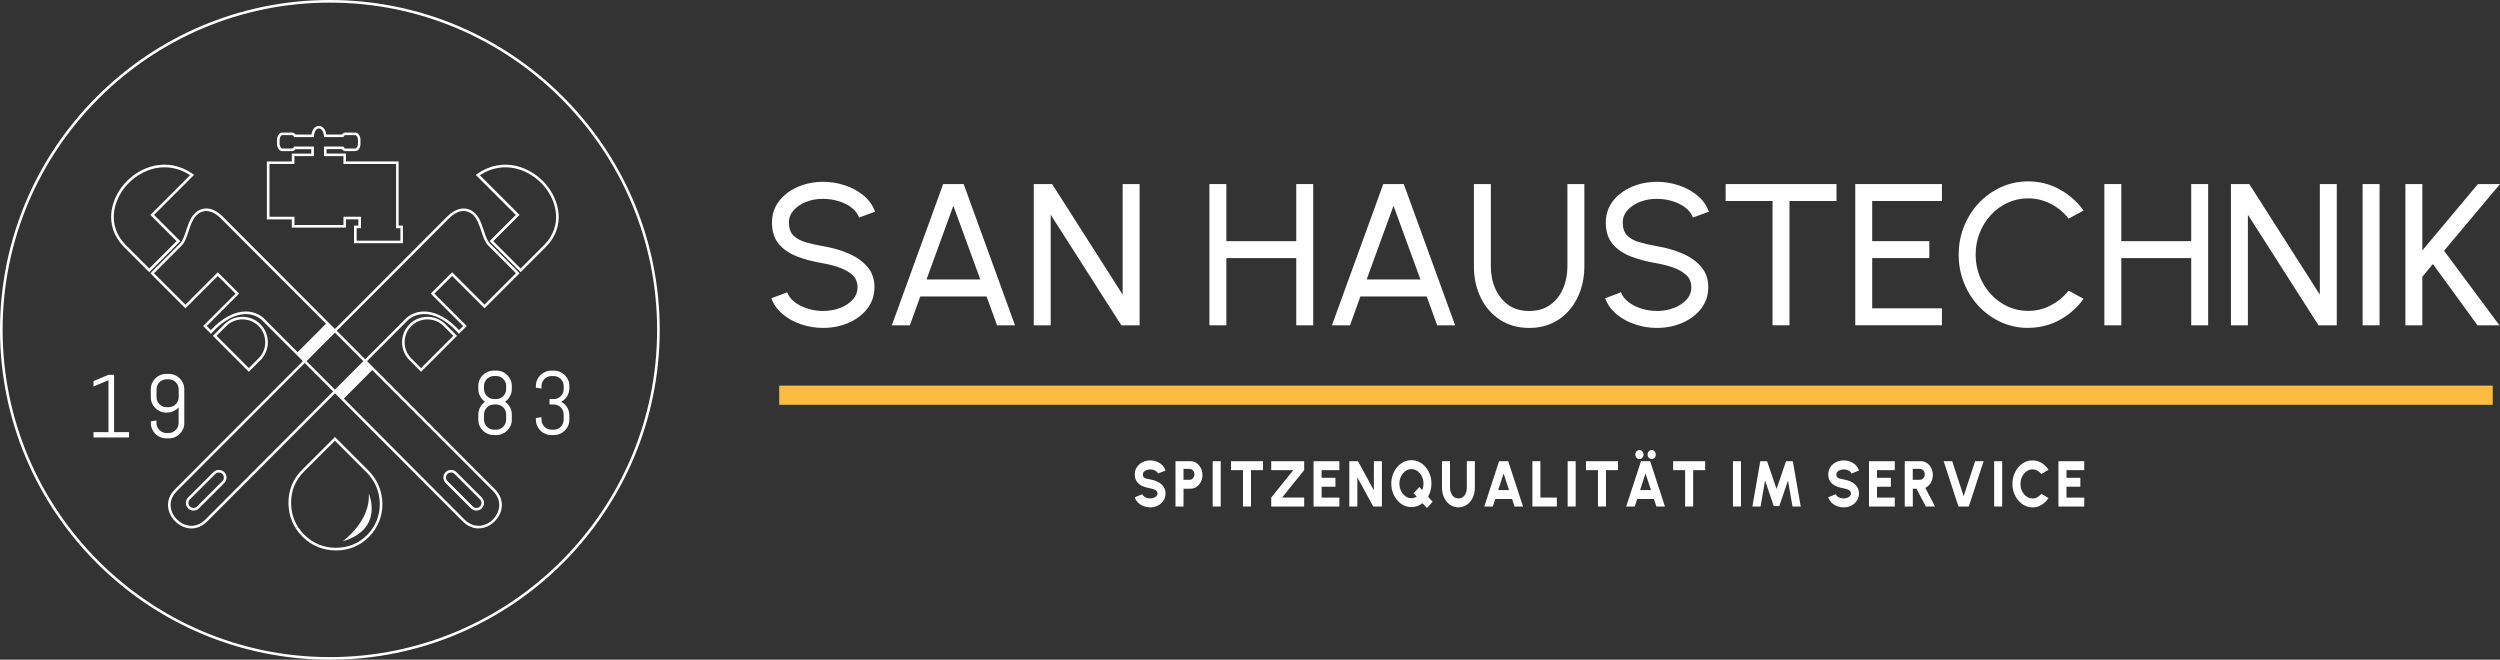
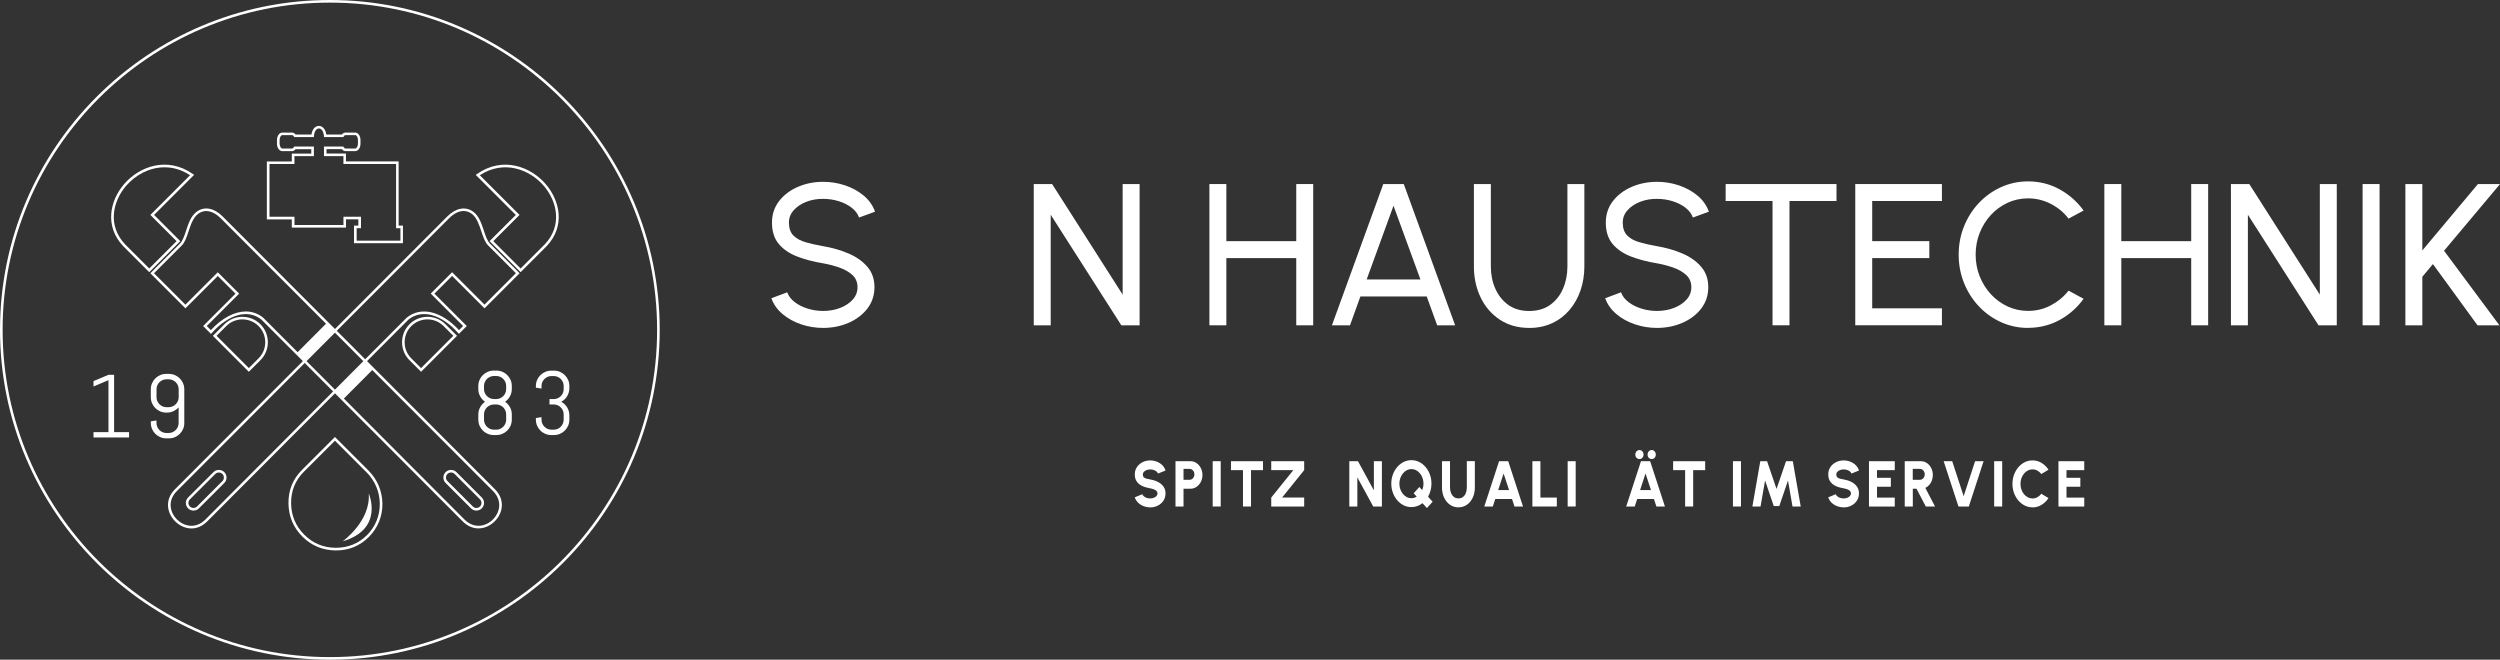
<svg xmlns="http://www.w3.org/2000/svg" id="Ebene_1" version="1.1" viewBox="0 0 1043.18 275.27">
  <rect x="0" y="0" width="1043.18" height="275.27" fill="#333333" stroke="none" />
  <defs>
    <style>
      .st0 {
        fill: #fff;
      }

      .st1 {
        fill: #fbbc40;
      }
    </style>
  </defs>
  <g>
    <path class="st0" d="M479.93,211.7c-.96,0-1.87-.17-2.74-.5s-1.63-.81-2.28-1.44-1.12-1.38-1.4-2.24l3.15-1.3c.1.31.3.59.61.86s.69.48,1.15.65c.46.17.97.25,1.52.25s1.02-.09,1.49-.26c.47-.17.84-.42,1.13-.74.29-.31.43-.68.43-1.11s-.15-.77-.45-1.05c-.3-.28-.68-.5-1.15-.67-.47-.17-.95-.29-1.45-.38-1.22-.2-2.32-.52-3.29-.97-.97-.45-1.73-1.06-2.29-1.85-.56-.79-.84-1.79-.84-3s.3-2.19.89-3.06,1.38-1.55,2.36-2.04c.98-.49,2.03-.73,3.17-.73.94,0,1.85.17,2.72.5.88.33,1.64.81,2.29,1.44.65.63,1.12,1.39,1.4,2.27l-3.15,1.27c-.1-.31-.3-.59-.61-.85-.31-.26-.69-.47-1.15-.63s-.96-.24-1.51-.24c-.52,0-1.01.08-1.48.26-.47.18-.85.43-1.14.74s-.44.67-.44,1.08c0,.53.14.93.42,1.2.28.27.65.46,1.11.58.46.12.97.22,1.53.31,1.15.19,2.21.52,3.18,1.01.97.48,1.75,1.12,2.34,1.92.59.8.88,1.77.88,2.91s-.3,2.19-.89,3.07c-.59.87-1.37,1.55-2.35,2.04s-2.03.73-3.17.73Z" />
    <path class="st0" d="M490.5,211.35v-18.9h6.27c.93,0,1.77.26,2.52.78.75.52,1.35,1.22,1.79,2.09s.67,1.83.67,2.87-.23,2.03-.68,2.9-1.06,1.56-1.82,2.07-1.59.77-2.48.77h-2.92v7.42h-3.35ZM493.85,200.2h2.54c.37,0,.71-.1,1.01-.3.3-.2.54-.48.72-.82s.27-.73.27-1.15-.09-.79-.27-1.14-.42-.62-.72-.83c-.3-.21-.64-.31-1.01-.31h-2.54v4.56Z" />
    <path class="st0" d="M506.02,211.35v-18.9h3.35v18.9h-3.35Z" />
    <path class="st0" d="M527.02,192.45v3.73h-5.01v15.17h-3.35v-15.17h-5.01v-3.73h13.36Z" />
    <path class="st0" d="M530.45,211.35v-3.73l9.22-11.45h-9.22v-3.73h13.75v3.73l-9.22,11.45h9.22v3.73h-13.75Z" />
-     <path class="st0" d="M548.11,211.35v-18.9h10.77v3.73h-7.41v3.19h5.78v3.73h-5.78v4.54h7.41v3.73h-10.77Z" />
    <path class="st0" d="M563.03,211.35v-18.9h3.62l6.63,12.16v-12.16h3.35v18.9h-3.62l-6.63-12.16v12.16h-3.35Z" />
    <path class="st0" d="M595.42,212l-1.86-2.04c-.65.52-1.37.93-2.15,1.21-.79.29-1.61.43-2.48.43-1.15,0-2.23-.25-3.24-.76-1.01-.51-1.9-1.21-2.67-2.11s-1.37-1.93-1.81-3.12c-.44-1.18-.66-2.46-.66-3.81s.22-2.62.66-3.8c.44-1.18,1.04-2.23,1.81-3.12.77-.9,1.66-1.6,2.67-2.11,1.01-.51,2.09-.76,3.24-.76s2.24.25,3.26.76c1.01.51,1.9,1.21,2.67,2.11.77.9,1.37,1.94,1.8,3.12s.65,2.45.65,3.8c0,1.01-.13,1.97-.38,2.89s-.6,1.77-1.04,2.56l1.9,2.11-2.37,2.63ZM588.94,207.88c.4,0,.78-.06,1.15-.17.37-.11.72-.27,1.05-.48l-1.25-1.39,2.37-2.63,1.14,1.27c.19-.41.33-.83.43-1.28.1-.45.15-.91.15-1.39,0-.84-.13-1.62-.4-2.36-.26-.73-.62-1.38-1.09-1.94-.46-.56-1-.99-1.6-1.31-.61-.31-1.25-.47-1.94-.47s-1.34.16-1.94.48c-.61.32-1.14.76-1.6,1.32-.46.56-.82,1.2-1.09,1.93-.26.73-.4,1.51-.4,2.35s.13,1.62.4,2.36c.26.73.62,1.38,1.09,1.94.46.56,1,1,1.6,1.31.61.32,1.25.47,1.94.47Z" />
    <path class="st0" d="M608.58,211.7c-1.36,0-2.56-.37-3.59-1.11-1.03-.74-1.84-1.73-2.42-2.98-.58-1.25-.87-2.63-.87-4.15v-11.02h3.35v11.02c0,.82.14,1.57.41,2.25.28.68.68,1.23,1.2,1.64.53.41,1.16.61,1.91.61s1.39-.2,1.91-.61c.52-.41.92-.95,1.18-1.63.27-.68.4-1.44.4-2.27v-11.02h3.35v11.02c0,1.14-.16,2.21-.49,3.21s-.8,1.87-1.4,2.63-1.33,1.35-2.17,1.77c-.84.42-1.77.63-2.79.63Z" />
    <path class="st0" d="M625.52,192.45h3.82l6.17,18.9h-3.56l-1.02-3.13h-7l-1.02,3.13h-3.56l6.17-18.9ZM625.15,204.49h4.54l-2.28-6.92-2.26,6.92Z" />
    <path class="st0" d="M639.42,211.35v-18.9h3.35v15.17h6.85v3.73h-10.21Z" />
    <path class="st0" d="M654.14,211.35v-18.9h3.35v18.9h-3.35Z" />
-     <path class="st0" d="M675.14,192.45v3.73h-5.01v15.17h-3.35v-15.17h-5.01v-3.73h13.36Z" />
    <path class="st0" d="M684.74,192.45h3.82l6.17,18.9h-3.56l-1.02-3.13h-7l-1.02,3.13h-3.56l6.17-18.9ZM684.11,191.55c-.49,0-.89-.18-1.23-.53s-.5-.8-.5-1.34.17-.97.5-1.34.74-.55,1.23-.55.87.18,1.2.55.49.81.49,1.34-.16.99-.49,1.34-.73.53-1.2.53ZM684.37,204.49h4.54l-2.28-6.92-2.26,6.92ZM689.22,191.55c-.49,0-.89-.18-1.23-.53s-.5-.8-.5-1.34.17-.97.5-1.34.74-.55,1.23-.55.87.18,1.2.55.49.81.49,1.34-.16.99-.49,1.34-.73.53-1.2.53Z" />
    <path class="st0" d="M711.52,192.45v3.73h-5.01v15.17h-3.35v-15.17h-5.01v-3.73h13.37Z" />
    <path class="st0" d="M723.11,211.35v-18.9h3.35v18.9h-3.35Z" />
    <path class="st0" d="M731.22,211.35l3.3-18.9h2.83l3.95,11.57,3.96-11.57h2.83l3.3,18.9h-3.43l-1.88-10.84-3.63,10.65h-2.31l-3.62-10.65-1.9,10.84h-3.41Z" />
    <path class="st0" d="M769.3,211.7c-.96,0-1.87-.17-2.74-.5-.87-.33-1.63-.81-2.29-1.44-.65-.63-1.12-1.38-1.4-2.24l3.15-1.3c.1.31.3.59.61.86s.69.48,1.15.65c.46.17.97.25,1.52.25s1.02-.09,1.49-.26c.47-.17.84-.42,1.13-.74.29-.31.43-.68.43-1.11s-.15-.77-.45-1.05c-.3-.28-.68-.5-1.15-.67-.47-.17-.95-.29-1.45-.38-1.22-.2-2.32-.52-3.29-.97-.97-.45-1.73-1.06-2.29-1.85-.56-.79-.84-1.79-.84-3s.3-2.19.89-3.06c.6-.87,1.38-1.55,2.36-2.04.98-.49,2.03-.73,3.17-.73.94,0,1.85.17,2.72.5.87.33,1.64.81,2.29,1.44.65.63,1.12,1.39,1.4,2.27l-3.15,1.27c-.1-.31-.3-.59-.61-.85-.31-.26-.69-.47-1.15-.63-.46-.16-.96-.24-1.51-.24-.52,0-1.01.08-1.48.26-.47.18-.85.43-1.14.74s-.44.67-.44,1.08c0,.53.14.93.42,1.2.28.27.65.46,1.11.58.46.12.97.22,1.53.31,1.15.19,2.21.52,3.18,1.01.97.48,1.75,1.12,2.34,1.92.59.8.88,1.77.88,2.91s-.29,2.19-.89,3.07c-.59.87-1.37,1.55-2.34,2.04-.97.49-2.03.73-3.17.73Z" />
    <path class="st0" d="M779.87,211.35v-18.9h10.76v3.73h-7.41v3.19h5.78v3.73h-5.78v4.54h7.41v3.73h-10.76Z" />
    <path class="st0" d="M794.79,211.35v-18.9h6.76c.92,0,1.76.26,2.51.78.75.52,1.34,1.21,1.79,2.08.44.87.66,1.83.66,2.88,0,.83-.13,1.59-.39,2.3-.26.71-.62,1.33-1.09,1.86-.47.53-1.02.95-1.64,1.24l4.05,7.76h-3.86l-3.88-7.42h-1.54v7.42h-3.35ZM798.14,200.2h3c.36,0,.7-.1,1-.3.3-.2.55-.48.73-.82s.27-.73.27-1.15-.09-.79-.27-1.14-.43-.62-.73-.83-.64-.31-1-.31h-3v4.56Z" />
    <path class="st0" d="M817.21,211.35l-6.17-18.9h3.56l4.78,14.59,4.77-14.59h3.55l-6.17,18.9h-4.31Z" />
    <path class="st0" d="M832.11,211.35v-18.9h3.35v18.9h-3.35Z" />
    <path class="st0" d="M848.1,211.7c-1.15,0-2.23-.25-3.24-.76-1.01-.51-1.9-1.21-2.67-2.11s-1.36-1.94-1.8-3.12-.65-2.45-.65-3.8.22-2.63.65-3.81,1.03-2.22,1.8-3.12,1.65-1.6,2.67-2.11,2.09-.76,3.24-.76c1.38,0,2.64.35,3.8,1.06,1.16.71,2.12,1.65,2.88,2.83l-2.99,1.8c-.45-.59-1-1.07-1.64-1.42-.64-.36-1.32-.53-2.05-.53-.69,0-1.34.16-1.94.47-.61.32-1.14.75-1.6,1.31-.46.56-.82,1.2-1.08,1.93-.26.73-.39,1.52-.39,2.36s.13,1.62.39,2.36c.26.73.62,1.38,1.08,1.93.46.55.99.99,1.6,1.31.61.32,1.26.48,1.94.48.74,0,1.42-.18,2.06-.54.64-.36,1.18-.84,1.63-1.43l2.99,1.81c-.76,1.17-1.72,2.11-2.88,2.82s-2.43,1.07-3.8,1.07Z" />
    <path class="st0" d="M858.94,211.35v-18.9h10.76v3.73h-7.41v3.19h5.78v3.73h-5.78v4.54h7.41v3.73h-10.76Z" />
  </g>
-   <rect class="st1" x="325.14" y="160.91" width="715" height="8" />
  <g>
    <path class="st0" d="M343.46,136.83c-3.17,0-6.23-.5-9.18-1.5-2.95-1-5.52-2.42-7.72-4.27-2.2-1.85-3.77-4.05-4.69-6.61l6.61-2.48c.56,1.57,1.61,2.94,3.14,4.1,1.53,1.17,3.33,2.07,5.41,2.71,2.08.65,4.22.97,6.44.97,2.53,0,4.88-.41,7.05-1.24,2.17-.83,3.94-1.99,5.28-3.47,1.35-1.49,2.02-3.23,2.02-5.22s-.7-3.73-2.1-5.03c-1.4-1.3-3.2-2.34-5.39-3.12-2.19-.77-4.48-1.37-6.86-1.79-4.07-.67-7.71-1.63-10.92-2.88-3.21-1.25-5.75-3-7.62-5.24-1.87-2.25-2.8-5.21-2.8-8.88,0-3.42.99-6.41,2.97-8.97,1.98-2.55,4.59-4.53,7.85-5.94,3.25-1.4,6.76-2.1,10.52-2.1,3.12,0,6.14.48,9.07,1.45,2.93.97,5.52,2.38,7.77,4.23,2.25,1.85,3.86,4.11,4.84,6.78l-6.69,2.44c-.56-1.6-1.61-2.98-3.14-4.15-1.53-1.16-3.33-2.06-5.39-2.69-2.06-.63-4.22-.95-6.46-.95-2.5-.03-4.83.38-6.99,1.22-2.16.84-3.92,2.01-5.26,3.49-1.35,1.49-2.02,3.21-2.02,5.18,0,2.36.62,4.16,1.87,5.41,1.25,1.25,2.95,2.18,5.11,2.8,2.16.62,4.59,1.17,7.28,1.64,3.82.65,7.35,1.66,10.61,3.05,3.26,1.39,5.87,3.24,7.85,5.54,1.98,2.3,2.97,5.14,2.97,8.5s-.99,6.41-2.97,8.97c-1.98,2.55-4.6,4.53-7.85,5.94-3.26,1.4-6.79,2.11-10.61,2.11Z" />
-     <path class="st0" d="M393.56,76.8h8.55l21.43,58.94h-7.49l-4.38-12.04h-27.66l-4.34,12.04h-7.54l21.43-58.94ZM386.61,116.62h22.44l-11.24-30.77-11.2,30.77Z" />
    <path class="st0" d="M431.36,135.74v-58.94h7.66l29.43,46.14v-46.14h7.07v58.94h-7.62l-29.47-46.14v46.14h-7.07Z" />
    <path class="st0" d="M540.89,76.8h7.07v58.94h-7.07v-28.04h-29.17v28.04h-7.07v-58.94h7.07v23.83h29.17v-23.83Z" />
    <path class="st0" d="M577.22,76.8h8.54l21.43,58.94h-7.49l-4.38-12.04h-27.66l-4.34,12.04h-7.54l21.43-58.94ZM570.27,116.62h22.44l-11.24-30.77-11.2,30.77Z" />
    <path class="st0" d="M638.09,136.83c-4.71,0-8.8-1.15-12.27-3.45-3.47-2.3-6.13-5.39-8-9.28-1.87-3.89-2.8-8.2-2.8-12.94v-34.35h7.07v34.35c0,3.37.62,6.47,1.87,9.3,1.25,2.83,3.06,5.09,5.43,6.78,2.37,1.68,5.27,2.53,8.69,2.53s6.4-.85,8.76-2.55,4.15-3.96,5.37-6.78c1.22-2.82,1.83-5.92,1.83-9.28v-34.35h7.07v34.35c0,3.56-.53,6.9-1.6,10-1.07,3.1-2.6,5.83-4.61,8.19-2.01,2.36-4.43,4.2-7.26,5.51-2.83,1.32-6.02,1.98-9.56,1.98Z" />
    <path class="st0" d="M691.39,136.83c-3.17,0-6.23-.5-9.18-1.5-2.95-1-5.52-2.42-7.72-4.27s-3.77-4.05-4.69-6.61l6.61-2.48c.56,1.57,1.61,2.94,3.14,4.1,1.53,1.17,3.33,2.07,5.41,2.71,2.08.65,4.22.97,6.44.97,2.53,0,4.88-.41,7.05-1.24,2.17-.83,3.94-1.99,5.28-3.47,1.35-1.49,2.02-3.23,2.02-5.22s-.7-3.73-2.1-5.03c-1.4-1.3-3.2-2.34-5.39-3.12-2.19-.77-4.48-1.37-6.86-1.79-4.07-.67-7.71-1.63-10.92-2.88s-5.75-3-7.62-5.24c-1.87-2.25-2.8-5.21-2.8-8.88,0-3.42.99-6.41,2.97-8.97,1.98-2.55,4.6-4.53,7.85-5.94,3.25-1.4,6.76-2.1,10.52-2.1,3.11,0,6.14.48,9.07,1.45,2.93.97,5.52,2.38,7.77,4.23,2.25,1.85,3.86,4.11,4.84,6.78l-6.69,2.44c-.56-1.6-1.61-2.98-3.14-4.15-1.53-1.16-3.33-2.06-5.39-2.69-2.06-.63-4.22-.95-6.46-.95-2.5-.03-4.83.38-6.99,1.22-2.16.84-3.92,2.01-5.26,3.49-1.35,1.49-2.02,3.21-2.02,5.18,0,2.36.62,4.16,1.87,5.41,1.25,1.25,2.95,2.18,5.11,2.8,2.16.62,4.59,1.17,7.28,1.64,3.82.65,7.35,1.66,10.61,3.05,3.26,1.39,5.87,3.24,7.85,5.54,1.98,2.3,2.97,5.14,2.97,8.5s-.99,6.41-2.97,8.97c-1.98,2.55-4.6,4.53-7.85,5.94-3.26,1.4-6.79,2.11-10.61,2.11Z" />
    <path class="st0" d="M766.32,76.8v7.07h-19.62v51.86h-7.07v-51.86h-19.57v-7.07h46.26Z" />
    <path class="st0" d="M774.15,135.74v-58.94h36.16v7.07h-29.09v16.75h23.83v7.07h-23.83v20.96h29.09v7.07h-36.16Z" />
    <path class="st0" d="M846.26,136.83c-3.99,0-7.73-.79-11.24-2.38-3.51-1.58-6.59-3.77-9.24-6.57-2.65-2.79-4.73-6.04-6.23-9.75-1.5-3.7-2.25-7.66-2.25-11.87s.75-8.17,2.25-11.87c1.5-3.7,3.58-6.95,6.23-9.75,2.65-2.79,5.73-4.98,9.24-6.57,3.51-1.58,7.25-2.38,11.24-2.38,4.77,0,9.16,1.11,13.18,3.33,4.01,2.22,7.34,5.16,9.98,8.84l-6.27,3.37c-1.96-2.58-4.44-4.64-7.43-6.17-2.99-1.53-6.14-2.29-9.45-2.29-3.06,0-5.91.62-8.57,1.85-2.65,1.24-4.97,2.93-6.97,5.09-1.99,2.16-3.55,4.66-4.67,7.49-1.12,2.83-1.68,5.85-1.68,9.05s.57,6.26,1.7,9.09c1.14,2.83,2.71,5.33,4.71,7.49,2.01,2.16,4.34,3.85,6.99,5.07s5.48,1.83,8.48,1.83c3.42,0,6.6-.78,9.54-2.34,2.93-1.56,5.38-3.6,7.35-6.12l6.27,3.41c-2.64,3.68-5.96,6.62-9.98,8.82-4.01,2.2-8.41,3.3-13.18,3.3Z" />
    <path class="st0" d="M914.33,76.8h7.07v58.94h-7.07v-28.04h-29.17v28.04h-7.07v-58.94h7.07v23.83h29.17v-23.83Z" />
    <path class="st0" d="M930.91,135.74v-58.94h7.66l29.43,46.14v-46.14h7.07v58.94h-7.62l-29.47-46.14v46.14h-7.07Z" />
    <path class="st0" d="M985.85,135.74v-58.94h7.07v58.94h-7.07Z" />
    <path class="st0" d="M1042.93,135.74h-9.13l-18.61-25.55-4.42,5.3v20.25h-7.07v-58.94h7.07v27.7l23.2-27.7h9.22l-23.36,27.83,23.11,31.11Z" />
  </g>
  <g>
    <path class="st0" d="M137.64,275.27C61.75,275.27,0,213.54,0,137.64S61.75,0,137.64,0s137.64,61.75,137.64,137.64-61.75,137.64-137.64,137.64ZM137.64,1.09C62.35,1.09,1.09,62.35,1.09,137.64s61.26,136.55,136.55,136.55,136.55-61.26,136.55-136.55S212.93,1.09,137.64,1.09Z" />
    <path class="st0" d="M39.02,182.55v-2.24h6.24v-21.68l-6.24,2.63v-2.24l6.24-2.63h2.35v23.92h6.24v2.24h-14.83Z" />
    <path class="st0" d="M76.41,178.99c-.33.78-.79,1.46-1.38,2.04-.58.58-1.27,1.04-2.04,1.38-.77.34-1.61.5-2.5.5h-1.13c-.89,0-1.72-.17-2.5-.5-.78-.33-1.46-.79-2.04-1.38-.58-.58-1.04-1.26-1.38-2.04-.33-.78-.5-1.61-.5-2.5v-.68l2.35-.36v1.04c0,.58.11,1.13.33,1.63.22.5.52.95.89,1.33.37.38.82.68,1.32.9.5.22,1.05.33,1.63.33h.89c.58,0,1.13-.11,1.63-.33.5-.22.95-.52,1.33-.9.38-.38.68-.83.9-1.33.22-.5.33-1.05.33-1.63v-6.5c-.61.66-1.33,1.18-2.15,1.58-.83.4-1.71.59-2.66.59h-.38c-.89,0-1.72-.17-2.5-.5-.78-.33-1.46-.79-2.04-1.38-.58-.58-1.04-1.27-1.38-2.05-.33-.78-.5-1.62-.5-2.51v-3.28c0-.89.17-1.72.5-2.5.33-.78.79-1.46,1.38-2.04.58-.58,1.26-1.04,2.04-1.38.78-.34,1.61-.5,2.5-.5h1.13c.89,0,1.72.17,2.5.5.78.33,1.46.79,2.04,1.38.58.58,1.04,1.27,1.38,2.04.33.78.5,1.61.5,2.5v14.05c.02.89-.15,1.72-.49,2.5ZM74.56,162.44c0-.58-.11-1.13-.33-1.63-.22-.5-.52-.95-.9-1.32-.38-.38-.83-.67-1.33-.89s-1.05-.33-1.63-.33h-.89c-.58,0-1.13.11-1.63.33s-.95.52-1.32.89c-.38.38-.67.82-.89,1.32-.22.5-.33,1.05-.33,1.63v3.28c0,.58.11,1.13.33,1.63s.52.95.89,1.33c.38.38.82.68,1.32.9.5.22,1.05.33,1.63.33h.89c.58,0,1.13-.11,1.63-.33.5-.22.95-.52,1.33-.9.38-.38.68-.83.9-1.33.22-.5.33-1.05.33-1.63v-3.28Z" />
    <path class="st0" d="M213.06,177.61c-.33.78-.79,1.46-1.38,2.04-.58.58-1.26,1.04-2.04,1.38-.78.34-1.61.5-2.5.5h-1.11c-.89,0-1.72-.17-2.51-.5-.78-.33-1.47-.79-2.05-1.38-.58-.58-1.04-1.26-1.38-2.04-.33-.78-.5-1.61-.5-2.5v-2.17c0-1.11.26-2.12.78-3.04.52-.92,1.2-1.67,2.03-2.25-.84-.58-1.52-1.34-2.03-2.26-.52-.92-.78-1.94-.78-3.05v-1.28c0-.89.17-1.72.5-2.5.33-.78.79-1.46,1.38-2.04.58-.58,1.27-1.04,2.05-1.38.79-.33,1.62-.5,2.51-.5h1.11c.89,0,1.72.17,2.5.5.78.33,1.46.79,2.04,1.38.58.58,1.04,1.27,1.38,2.04.34.77.5,1.61.5,2.5v1.28c0,1.11-.26,2.12-.77,3.05-.51.92-1.19,1.68-2.03,2.26.84.58,1.51,1.33,2.03,2.25.52.92.77,1.93.77,3.04v2.17c0,.88-.17,1.72-.5,2.5ZM211.21,161.06c0-.58-.11-1.13-.33-1.63-.22-.5-.52-.95-.89-1.32-.38-.38-.82-.67-1.32-.89-.5-.22-1.05-.33-1.63-.33h-.89c-.58,0-1.13.11-1.63.33-.5.22-.95.52-1.33.89-.38.38-.68.82-.9,1.32-.22.5-.33,1.05-.33,1.63v1.28c0,.58.11,1.13.33,1.63.22.5.52.95.9,1.32.38.38.83.67,1.33.89.5.22,1.05.33,1.63.33h.89c.58,0,1.13-.11,1.63-.33.5-.22.95-.52,1.32-.89.37-.37.67-.82.89-1.32.22-.5.33-1.05.33-1.63v-1.28ZM211.21,172.94c0-.58-.11-1.13-.33-1.63-.22-.5-.52-.95-.89-1.32-.38-.38-.82-.67-1.32-.89-.5-.22-1.05-.33-1.63-.33h-.89c-.58,0-1.13.11-1.63.33-.5.22-.95.52-1.33.89-.38.38-.68.82-.9,1.32-.22.5-.33,1.05-.33,1.63v2.17c0,.58.11,1.13.33,1.63.22.5.52.95.9,1.33.38.38.83.68,1.33.9.5.22,1.05.33,1.63.33h.89c.58,0,1.13-.11,1.63-.33.5-.22.95-.52,1.32-.9.37-.38.67-.83.89-1.33.22-.5.33-1.05.33-1.63v-2.17Z" />
    <path class="st0" d="M237.08,177.61c-.33.78-.79,1.46-1.38,2.04-.58.58-1.26,1.04-2.04,1.38-.78.34-1.61.5-2.5.5h-1.11c-.89,0-1.72-.17-2.51-.5-.78-.33-1.47-.79-2.05-1.38-.58-.58-1.04-1.26-1.38-2.04-.33-.78-.5-1.61-.5-2.5v-.68l2.35-.36v1.04c0,.58.11,1.13.33,1.63.22.5.52.95.9,1.33.38.38.83.68,1.33.9.5.22,1.05.33,1.63.33h.89c.58,0,1.13-.11,1.63-.33.5-.22.95-.52,1.32-.9.37-.38.67-.83.89-1.33.22-.5.33-1.05.33-1.63v-2.17c0-.58-.11-1.13-.33-1.63-.22-.5-.52-.95-.89-1.32-.38-.38-.82-.67-1.32-.89-.5-.22-1.05-.33-1.63-.33h-1.75v-2.24h1.75c.58,0,1.13-.11,1.63-.33.5-.22.95-.52,1.32-.89.37-.37.67-.82.89-1.32.22-.5.33-1.05.33-1.63v-1.28c0-.58-.11-1.13-.33-1.63-.22-.5-.52-.95-.89-1.32-.38-.38-.82-.67-1.32-.89-.5-.22-1.05-.33-1.63-.33h-.89c-.58,0-1.13.11-1.63.33-.5.22-.95.52-1.33.89-.38.38-.68.82-.9,1.32-.22.5-.33,1.05-.33,1.63v1.06l-2.35-.38v-.68c0-.89.17-1.72.5-2.5.33-.78.79-1.46,1.38-2.04.58-.58,1.27-1.04,2.05-1.38.79-.33,1.62-.5,2.51-.5h1.11c.89,0,1.72.17,2.5.5.78.33,1.46.79,2.04,1.38.58.58,1.04,1.27,1.38,2.04.34.77.5,1.61.5,2.5v.89c0,.62-.08,1.21-.25,1.78-.16.57-.4,1.09-.69,1.58-.3.49-.65.93-1.07,1.32-.41.4-.88.73-1.39,1.01.51.27.97.6,1.39.99.41.4.77.84,1.07,1.32.3.49.53,1.01.69,1.58.16.57.25,1.16.25,1.78v1.79c0,.87-.16,1.71-.5,2.49Z" />
    <path class="st0" d="M64.28,89.68l16.72-16.72-.53-.37c-10.76-7.5-22.4-3.07-28.67,4.22-5.91,6.87-8.31,17.56-.35,25.94l10.83,10.83,12.95-12.95-10.95-10.95ZM52.23,101.99c-7.48-7.88-5.19-17.96.4-24.46,3.79-4.41,9.64-7.72,16.02-7.72,3.48,0,7.12.98,10.66,3.31l-16.57,16.56,10.94,10.94-11.41,11.41-10.04-10.04Z" />
    <path class="st0" d="M185.94,201.53l10.59,10.59c.62.62,1.44.93,2.26.93s1.64-.31,2.26-.93c1.24-1.25,1.24-3.27,0-4.52l-10.59-10.59c-1.24-1.24-3.27-1.24-4.52,0-1.24,1.24-1.24,3.27,0,4.52ZM186.71,197.78c.41-.41.95-.62,1.49-.62s1.08.2,1.49.61l10.59,10.59c.82.82.82,2.16,0,2.98-.82.82-2.16.82-2.98,0l-10.59-10.59c-.82-.82-.82-2.15,0-2.97Z" />
    <path class="st0" d="M108.66,135.3c-4.14-4.14-10.87-4.14-15.01,0l-4.83,4.83,15.01,15.01,4.83-4.83c4.14-4.14,4.14-10.87,0-15.01ZM103.83,153.59l-13.47-13.47,4.06-4.06c3.71-3.71,9.76-3.71,13.47,0,3.71,3.71,3.72,9.76,0,13.47l-4.06,4.06Z" />
    <path class="st0" d="M139.76,182.34l-13.75,13.75c-3.8,3.8-5.69,8.48-5.64,13.91.06,5.43,2.01,10.1,5.8,13.89,3.79,3.79,8.46,5.74,13.88,5.79h.19c5.34,0,9.95-1.9,13.7-5.65,3.69-3.69,5.69-8.62,5.63-13.88-.06-5.22-2.13-10.13-5.83-13.82l-13.98-13.99ZM153.18,223.25c-3.58,3.58-8.02,5.34-13.11,5.33-5.12-.04-9.53-1.88-13.12-5.47-3.58-3.58-5.43-8-5.48-13.14-.05-5.13,1.73-9.54,5.32-13.12l12.97-12.97,13.21,13.22c3.5,3.49,5.45,8.13,5.51,13.06.06,4.96-1.82,9.61-5.3,13.09Z" />
    <path class="st0" d="M170.87,135.3c-2,2-3.1,4.66-3.1,7.51s1.1,5.51,3.1,7.5l4.83,4.83,15.01-15.01-4.83-4.83c-4.14-4.14-10.88-4.14-15.01,0ZM175.69,153.6l-4.06-4.06c-1.79-1.79-2.78-4.18-2.78-6.73s.99-4.95,2.78-6.74c1.86-1.86,4.3-2.79,6.74-2.79s4.88.93,6.73,2.78l4.06,4.06-13.47,13.48Z" />
    <path class="st0" d="M227.71,76.82c-6.27-7.29-17.91-11.72-28.67-4.22l-.53.37,16.72,16.72-10.95,10.94,12.95,12.95,10.84-10.84c7.95-8.37,5.55-19.05-.36-25.92ZM227.3,101.98l-10.06,10.06-11.41-11.41,10.95-10.95-16.56-16.56c10.05-6.6,20.82-2.4,26.68,4.41,5.58,6.5,7.88,16.58.4,24.45Z" />
    <path class="st0" d="M202.17,128.66l14.64-14.64-12.32-12.32c-1.18-1.18-1.88-3.28-2.61-5.5-.99-3-2.02-6.11-4.44-7.88-3.19-2.32-7.23-1.57-10.81,2.01-11.21,11.21-28.57,28.61-46.86,46.95-18.3-18.34-35.66-35.74-46.86-46.95-3.58-3.58-7.62-4.34-10.81-2.01-2.42,1.77-3.45,4.88-4.44,7.88-.73,2.22-1.43,4.32-2.61,5.5l-12.32,12.32,14.64,14.65,13.51-13.51,7.38,7.38-13.51,13.51,3.29,3.29.38-.43c7.02-7.84,15.14-10.01,20.65-5.56,4.06,4.05,10.16,10.18,17.31,17.34-20.62,20.67-40.83,40.93-53.36,53.46-4.58,4.58-3.18,10.14.05,13.38,1.76,1.76,4.22,2.98,6.83,2.98,2.18,0,4.47-.85,6.55-2.93,8.12-8.12,24.44-24.5,40.94-41.05,4.16-4.17,8.32-8.35,12.38-12.41,3.56,3.57,7.2,7.22,10.85,10.88,17.01,17.07,34.1,34.21,42.47,42.58,1.92,1.92,4.18,2.91,6.55,2.91.76,0,1.53-.1,2.3-.31,3.38-.91,6.27-3.79,7.17-7.17.85-3.18-.07-6.33-2.6-8.86-12.53-12.53-32.74-32.79-53.36-53.46,7.14-7.16,13.24-13.27,17.27-17.31,5.55-4.5,13.67-2.33,20.69,5.52l.38.43,3.29-3.29-13.51-13.51,7.38-7.38,13.52,13.51ZM139.76,162.58c-4.13-4.14-8.12-8.15-11.85-11.88,1.02-1.02,2.04-2.04,3.06-3.07,2.94-2.95,5.87-5.89,8.79-8.81,2.66,2.67,5.34,5.35,8.02,8.04,1.28,1.28,2.55,2.56,3.83,3.84-3.73,3.73-7.72,7.74-11.85,11.88ZM109.79,132.54c-2.13-1.73-4.6-2.57-7.22-2.57-4.68,0-9.87,2.68-14.58,7.78l-1.71-1.71,13.51-13.51-8.92-8.92-13.51,13.51-13.1-13.1,11.55-11.55c1.37-1.36,2.1-3.58,2.87-5.93.94-2.84,1.91-5.78,4.05-7.34,2.75-2.01,6.18-1.32,9.4,1.9,10.6,10.6,26.71,26.74,43.91,43.98l-11.85,11.88c-5.88-5.89-10.9-10.92-14.4-14.42ZM126.62,175.76c-16.5,16.55-32.82,32.93-40.94,41.05-4.05,4.05-8.98,2.81-11.84-.05-2.86-2.86-4.1-7.79-.05-11.84,12.53-12.53,32.74-32.79,53.36-53.46,3.73,3.74,7.72,7.74,11.85,11.88-4.06,4.07-8.23,8.25-12.38,12.42ZM208.06,212.73c-.81,3.02-3.38,5.59-6.4,6.4-2.79.75-5.56-.08-7.81-2.32-8.37-8.37-25.46-25.51-42.47-42.58-2.65-2.66-5.29-5.3-7.9-7.92l11.85-11.89c19.58,19.63,38.48,38.57,50.41,50.5,2.24,2.25,3.07,5.02,2.32,7.81ZM193.24,136.04l-1.71,1.71c-7.35-7.97-15.86-10.02-21.84-5.18-4.05,4.05-10.17,10.18-17.31,17.34-1.28-1.28-2.55-2.56-3.83-3.84-2.68-2.69-5.36-5.37-8.02-8.04,18.3-18.34,35.66-35.74,46.86-46.95,2-2.01,4.09-3.03,6.05-3.03,1.18,0,2.31.37,3.35,1.13,2.14,1.56,3.11,4.5,4.05,7.34.78,2.35,1.51,4.56,2.87,5.93l11.55,11.55-13.1,13.1-13.51-13.51-8.92,8.92,13.51,13.53Z" />
    <path class="st0" d="M91.32,196.08c-.86,0-1.66.33-2.25.93l-10.59,10.59c-1.25,1.25-1.25,3.27,0,4.52.62.62,1.44.93,2.26.93s1.64-.31,2.26-.93l10.59-10.59c.6-.6.93-1.4.93-2.26s-.33-1.66-.93-2.26c-.61-.6-1.41-.93-2.27-.93ZM92.81,200.75l-10.59,10.59c-.82.82-2.16.82-2.98,0-.82-.82-.82-2.16,0-2.98l10.59-10.59c.39-.4.92-.61,1.48-.61s1.09.22,1.49.62c.39.39.61.92.61,1.49.01.56-.2,1.09-.6,1.48Z" />
    <path class="st0" d="M142.97,225.88c17.53-5.14,10.89-19.99,10.89-19.99.91,11.6-10.89,19.99-10.89,19.99Z" />
    <path class="st0" d="M121.78,94.97h22.59v-3.45h5.16v2.61h-1.81v7.36h20.42v-7.36h-1.81v-26.78h-21.97v-3.27h-8.12v-1.84h6.41c.4.53.94.83,1.5.83h4.07c1.23,0,2.2-1.38,2.2-3.13v-1.49c0-1.75-.97-3.13-2.2-3.13h-4.07c-.56,0-1.09.29-1.5.82h-6.49c-.35-2.48-1.78-3.6-3.1-3.6s-2.75,1.12-3.1,3.6h-6.62c-.4-.53-.94-.82-1.5-.82h-4.07c-1.21,0-2.2,1.4-2.2,3.13v1.49c0,1.73.99,3.13,2.2,3.13h4.07c.56,0,1.1-.3,1.5-.82h6.54v1.84h-8.12v3.28h-10.41v24.17h10.41v3.43h.02ZM112.45,90.44v-22.01h10.41v-3.28h8.12v-4h-8.21l-.16.26c-.21.35-.49.56-.75.56h-4.07c-.52,0-1.12-.9-1.12-2.05v-1.49c0-1.17.59-2.05,1.12-2.05h4.07c.26,0,.54.2.75.56l.16.26h8.19l.04-.5c.17-2.13,1.2-3.11,2.08-3.11s1.91.97,2.08,3.11l.04.5h8.06l.16-.26c.21-.35.49-.56.75-.56h4.07c.53,0,1.12.84,1.12,2.05v1.49c0,1.17-.59,2.05-1.12,2.05h-4.07c-.26,0-.54-.21-.75-.56l-.16-.26h-8.08v4h8.12v3.28h21.97v26.78h1.81v5.2h-18.26v-5.2h1.81v-4.77h-7.32v3.45h-20.43v-3.45h-10.43Z" />
  </g>
</svg>